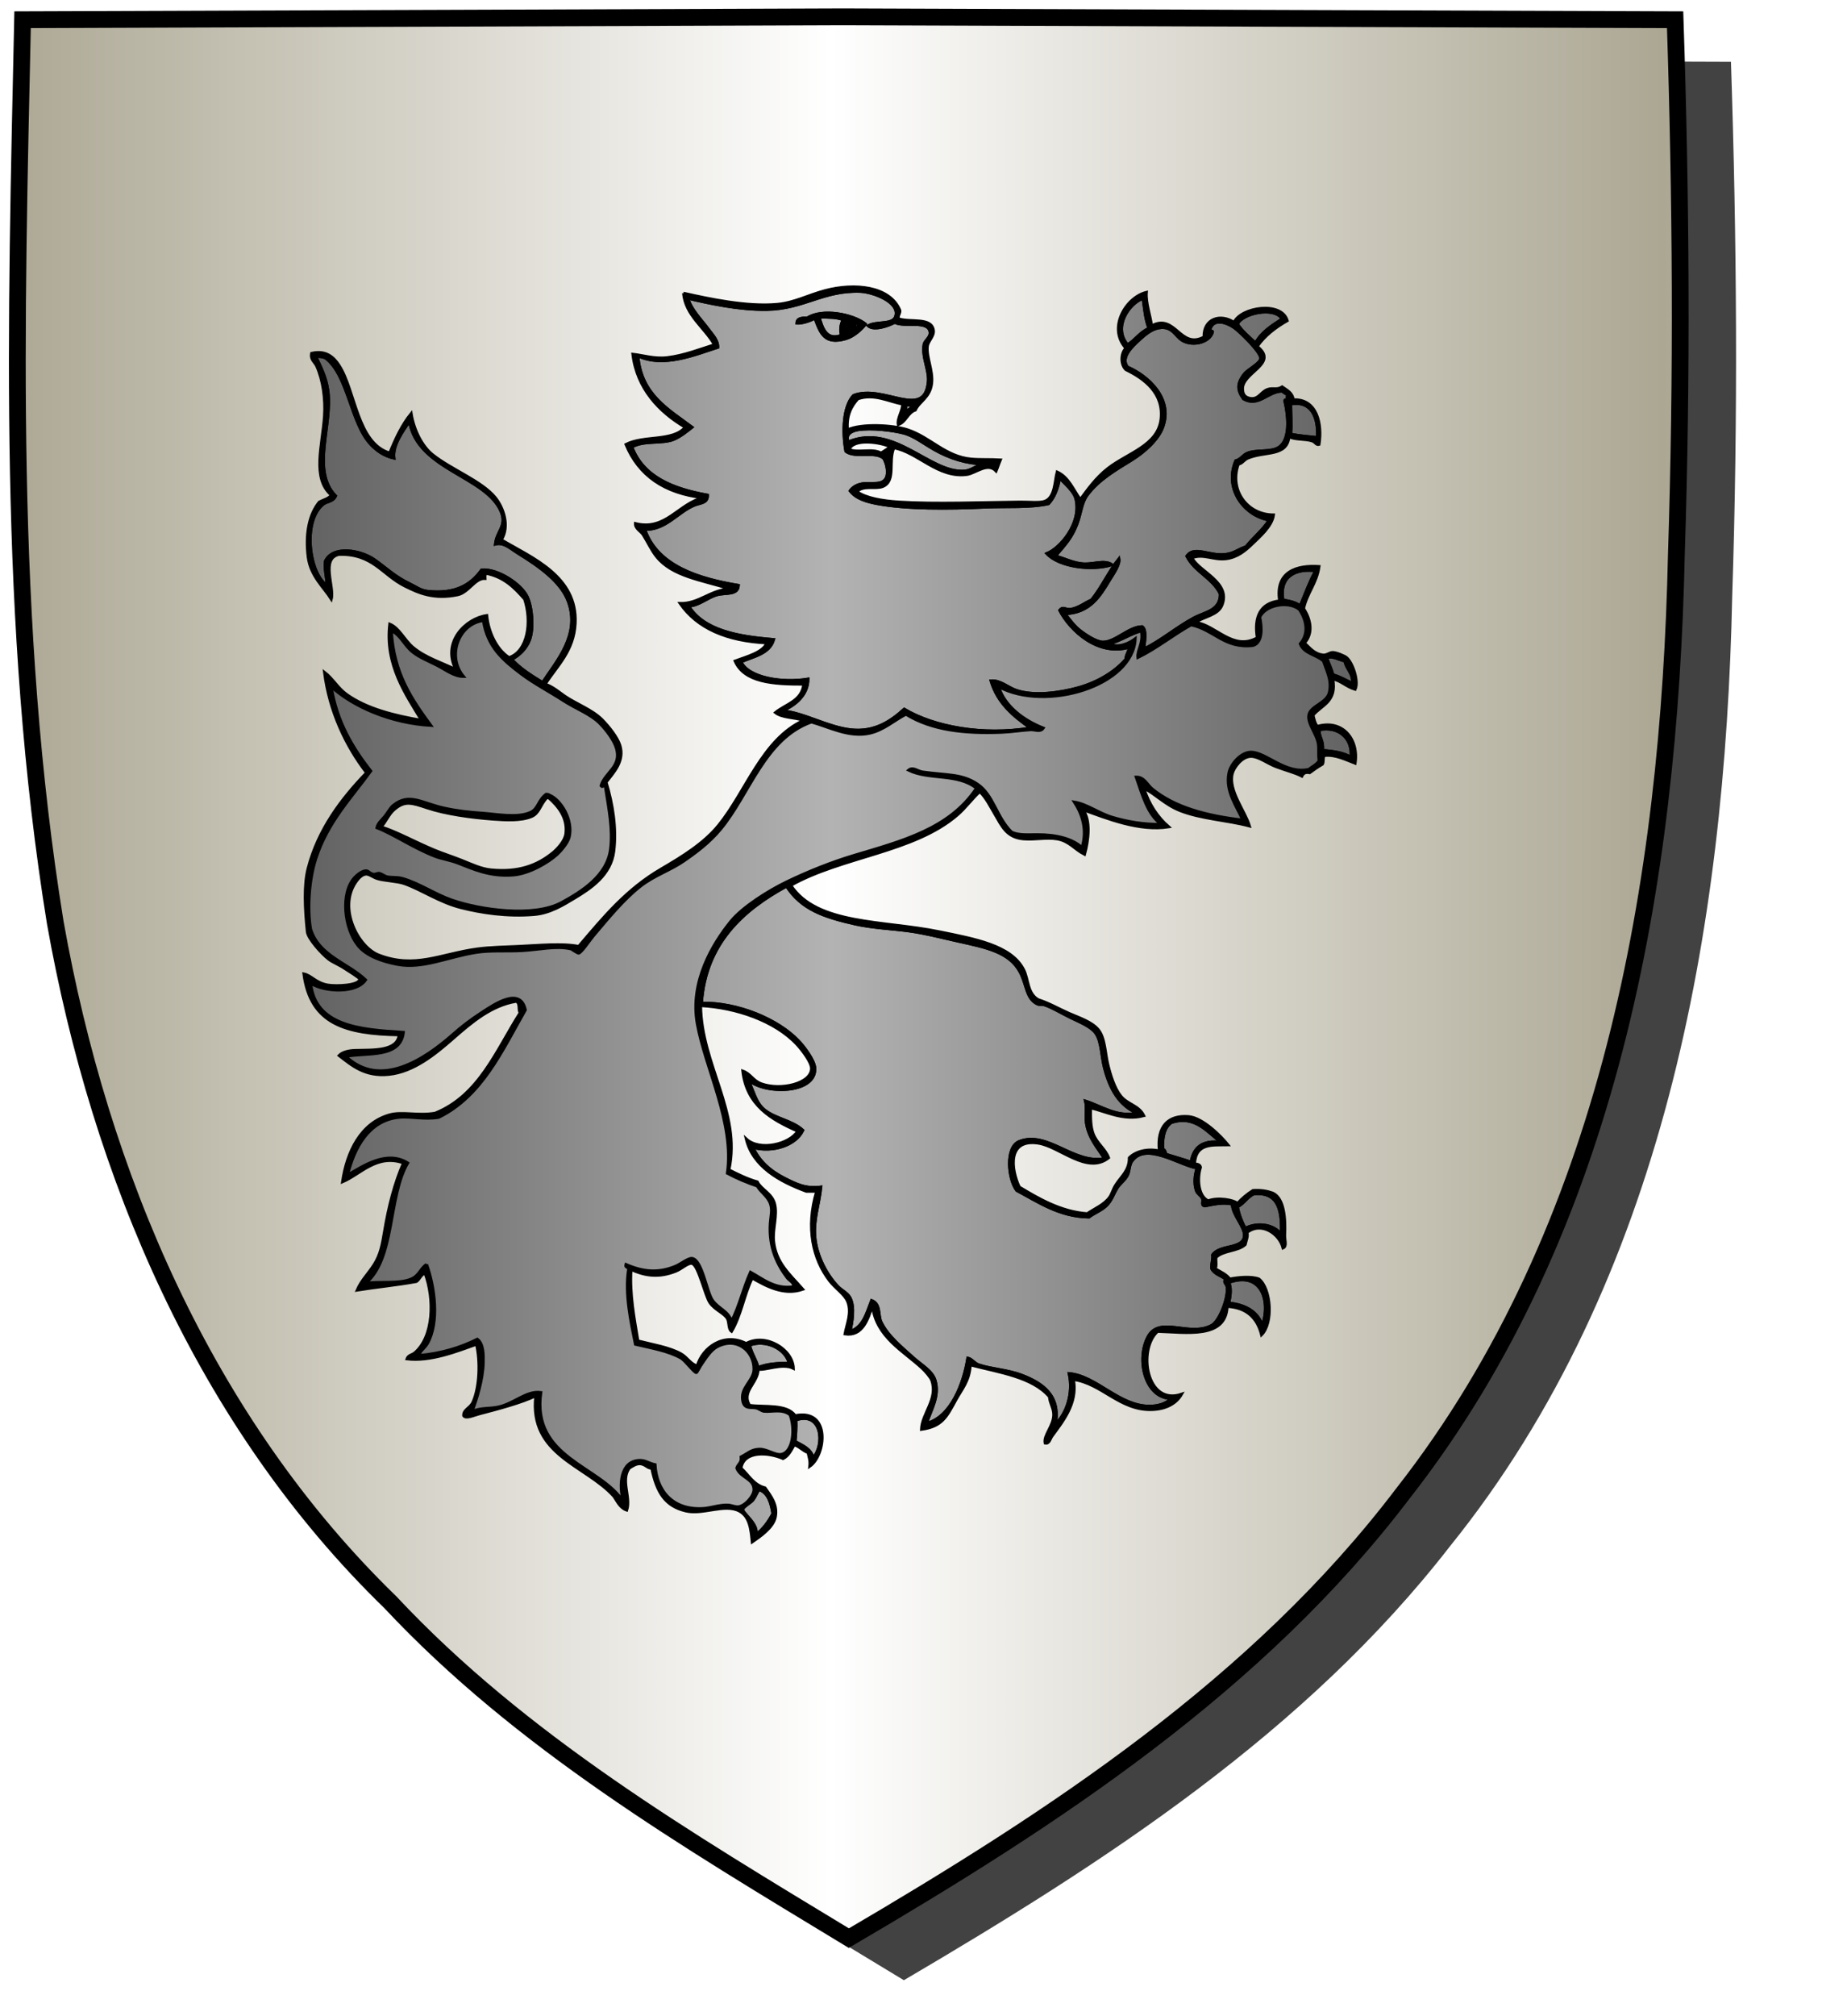
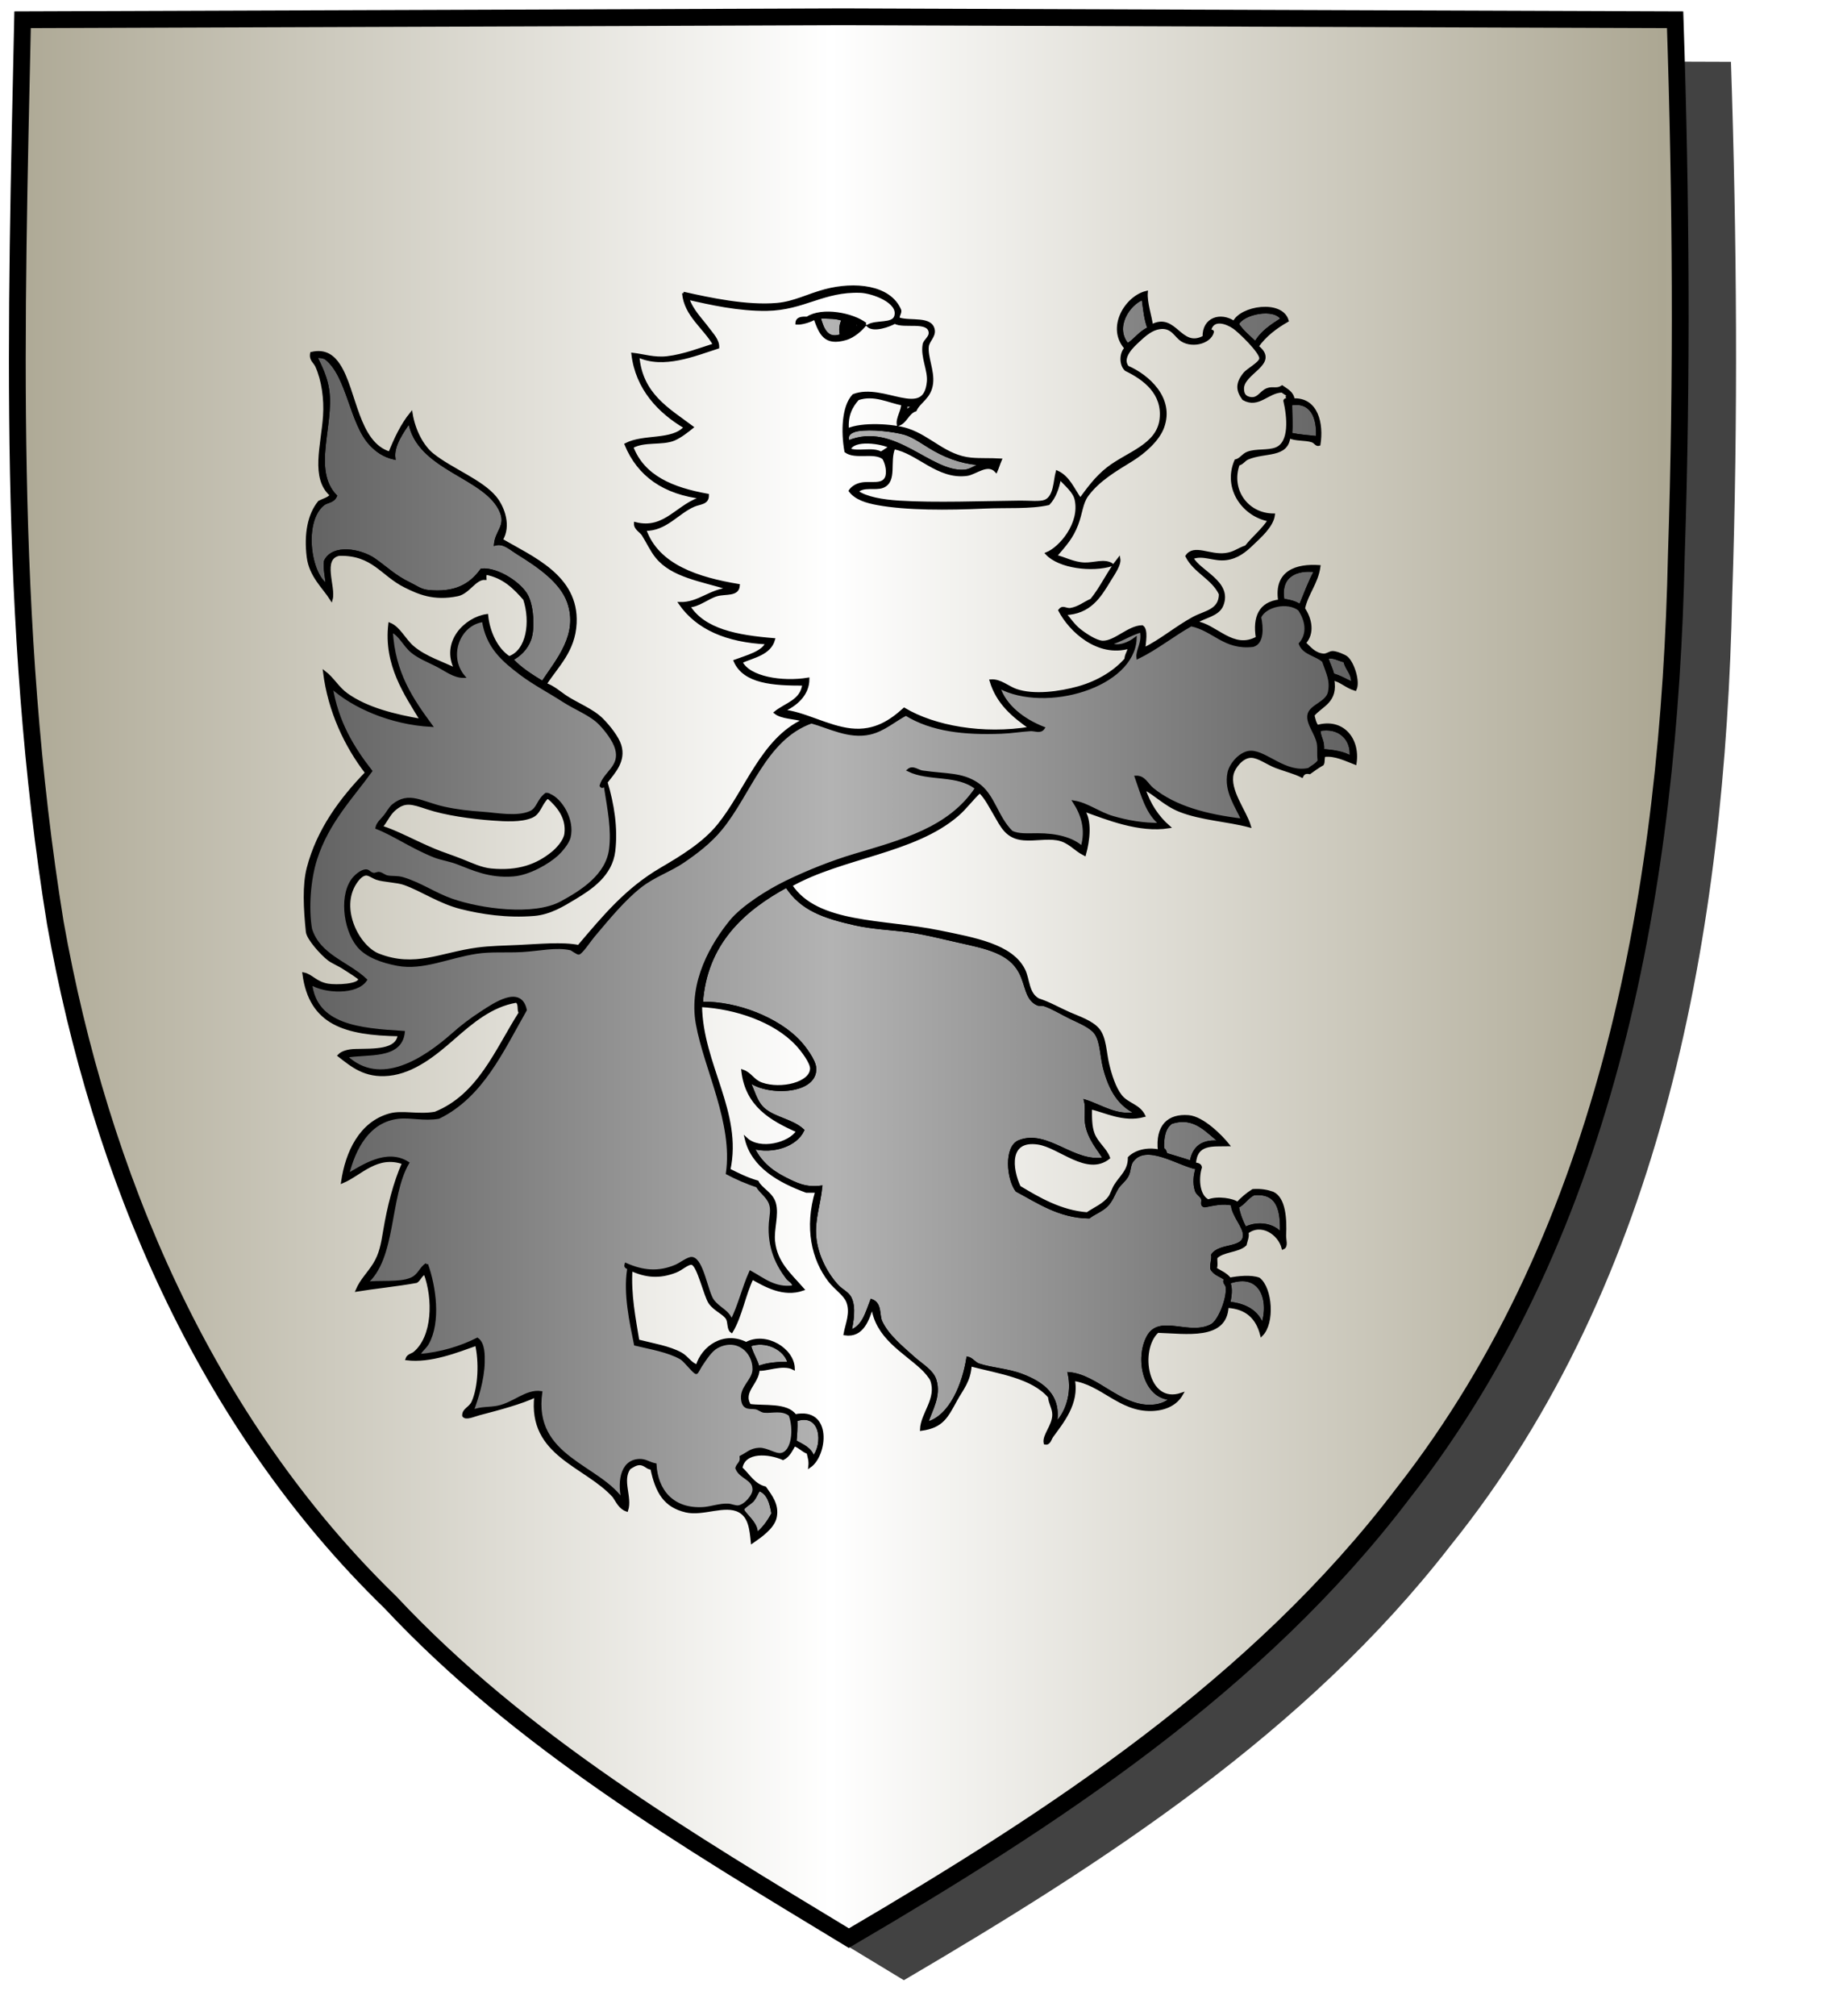
<svg xmlns="http://www.w3.org/2000/svg" xmlns:ns1="http://www.inkscape.org/namespaces/inkscape" xmlns:ns2="http://sodipodi.sourceforge.net/DTD/sodipodi-0.dtd" height="720" id="svg2" ns1:export-filename="ecu_francais_ancien.svg" ns1:export-xdpi="144" ns1:export-ydpi="144" ns1:output_extension="org.inkscape.output.svg.inkscape" ns1:version="1.0.2-2 (e86c870879, 2021-01-15)" ns2:docname="ecu_francais_ancien.svg" ns2:version="0.32" version="1.0" width="660">
  <ns2:namedview bordercolor="#666666" borderopacity="1.0" gridtolerance="10.0" guidetolerance="10.0" height="680px" id="base" ns1:current-layer="layer1" ns1:cx="396.46229" ns1:cy="478.04383" ns1:document-rotation="0" ns1:pageopacity="0.0" ns1:pageshadow="2" ns1:window-height="1009" ns1:window-maximized="1" ns1:window-width="1920" ns1:window-x="-8" ns1:window-y="-8" ns1:zoom="0.44547727" objecttolerance="10.0" pagecolor="#ffffff" showgrid="false" />
  <g id="layer5" style="display:inline">
    <path d="M 301.239,6.004 C 203.544,6.380 105.788,6.695 8.069,7.048 C 5.761,114.502 2.462,222.997 19.746,329.451 C 35.733,419.429 73.064,507.742 139.474,572.164 C 186.117,622.007 245.447,657.038 303.324,692.122 C 375.128,649.934 446.745,603.655 498.391,537.006 C 574.740,442.231 596.523,316.491 599.027,197.913 C 601.125,134.313 600.692,70.642 598.580,7.048 C 499.470,6.700 400.325,6.351 301.239,6.004 z" id="path856" style="display:inline;overflow:visible;visibility:visible;opacity:1;fill:#424242;fill-opacity:1;fill-rule:evenodd;stroke:none;stroke-width:1.5;stroke-linecap:round;stroke-linejoin:round;stroke-miterlimit:4;stroke-dasharray:none;stroke-dashoffset:0;stroke-opacity:1;marker:none;marker-start:none;marker-mid:none;marker-end:none;filter:url(#filter3467)" transform="matrix(1.001,0,0,1,19.356,15.028)" />
  </g>
  <g id="layer3" ns1:groupmode="layer" ns1:label="Fond écu" style="display:inline">
    <path d="M 301.239,6.004 C 203.544,6.380 105.788,6.695 8.069,7.048 C 5.761,114.502 2.462,222.997 19.746,329.451 C 35.733,419.429 73.064,507.742 139.474,572.164 C 186.117,622.007 245.447,657.038 303.324,692.122 C 375.128,649.934 446.745,603.655 498.391,537.006 C 574.740,442.231 596.523,316.491 599.027,197.913 C 601.125,134.313 600.692,70.642 598.580,7.048 C 499.470,6.700 400.325,6.351 301.239,6.004 z" id="path856" style="fill:url(#linearGradientargent);stroke:black;stroke-width:3.000" />
  </g>
  <g clip-path="url(#clip1)" id="layer4" ns1:groupmode="layer" ns1:label="Meubles" ns2:insensitive="true" style="fill:#ffffff">
    <g desc="lion" id="lion 0001" label="_lions">
      <g id="">
-         <path d="M 432.375,117.580 C 431.380,118.546 433.174,117.810 433.295,118.500 C 432.309,122.550 425.215,124.060 421.632,120.956 C 419.660,119.247 418.182,115.982 413.345,117.272 C 410.712,117.975 408.252,120.328 406.592,121.876 C 404.953,123.406 400.167,127.672 402.909,131.084 C 410.128,134.187 419.288,142.252 415.494,152.569 C 413.843,157.058 408.961,161.433 404.444,164.232 C 398.675,167.809 392.635,171.233 388.484,176.816 C 386.419,179.593 386.330,183.267 384.800,187.252 C 382.981,191.993 380.772,194.353 377.127,198.608 C 380.256,199.292 383.564,201.253 387.563,201.371 C 390.941,201.471 394.755,199.855 397.385,201.678 C 390.157,203.932 378.580,202.503 374.058,197.687 C 378.872,195.756 386.437,186.980 384.493,178.351 C 383.820,175.359 380.683,173.011 378.662,170.678 C 377.992,174.407 376.799,177.613 374.671,179.885 C 368.006,181.378 359.918,180.751 351.959,181.113 C 338.511,181.724 323.949,181.791 313.593,179.885 C 309.663,179.162 305.906,178.066 303.771,175.281 C 304.367,174.351 305.764,173.225 307.762,172.826 C 311.077,172.163 315.241,173.625 316.662,170.678 C 317.535,168.867 316.907,165.543 315.742,163.618 C 312.438,160.940 305.577,163.719 302.237,161.163 C 300.966,154.082 301.284,145.132 304.999,141.212 C 315.728,137.069 330.421,150.302 331.702,136.301 C 332.079,132.177 329.421,127.619 330.167,123.103 C 330.437,121.470 332.634,120.536 332.316,118.499 C 331.635,114.144 322.949,116.984 319.731,115.123 C 317.685,116.274 312.319,118.233 310.217,116.350 C 313.206,114.599 319.074,116.153 320.038,112.974 C 321.634,107.713 311.694,104.233 307.454,104.073 C 294.198,103.573 287.228,110.323 273.999,110.518 C 264.013,110.665 253.783,108.377 245.761,106.528 C 247.241,110.960 250.453,113.951 253.127,117.577 C 254.515,119.458 256.585,121.505 256.503,124.023 C 248.308,126.651 236.998,131.404 227.959,127.092 C 229.066,140.921 238.756,146.169 247.295,152.567 C 245.579,153.948 243.169,155.872 240.849,156.864 C 236.677,158.649 230.062,157.098 225.810,159.627 C 229.862,170.307 240.324,174.577 252.820,176.814 C 252.912,179.792 250.156,179.521 247.909,180.498 C 241.976,183.074 237.891,189.213 230.414,189.092 C 234.937,202.170 249.656,206.677 263.870,209.042 C 263.653,212.650 259.392,211.545 256.196,212.418 C 252.918,213.314 249.521,216.414 246.067,216.408 C 251.483,225.110 263.399,227.314 276.453,228.379 C 274.999,233.473 269.345,234.367 264.790,236.359 C 267.534,242.160 279.629,244.018 288.730,242.498 C 288.716,248.141 284.216,251.875 279.522,253.854 C 287.184,254.491 295.725,259.700 304.076,260.607 C 312.730,261.546 318.486,257.393 323.106,253.241 C 333.818,259.629 351.200,262.808 368.224,259.993 C 362.154,255.730 356.464,251.086 354.106,243.112 C 357.443,242.887 360.092,245.460 363.006,246.488 C 369.370,248.732 378.731,247.443 385.412,245.567 C 392.748,243.507 398.667,239.625 402.293,235.439 C 402.358,233.663 403.374,232.837 403.521,231.142 C 392.324,234.403 382.412,225.169 378.660,217.944 C 379.792,216.488 380.473,217.655 382.343,217.637 C 385.539,217.150 387.429,215.357 390.016,214.261 C 393.703,209.763 396.188,204.063 399.837,199.528 C 400.202,201.646 397.983,204.690 396.461,207.201 C 392.945,213.003 389.454,218.854 380.500,219.172 C 382.026,220.944 383.596,223.312 385.718,225.004 C 387.742,226.616 391.672,229.230 394.005,229.301 C 398.448,229.435 403.254,223.878 408.124,223.776 C 409.883,224.867 408.905,229.686 408.738,231.756 C 414.776,228.859 420.350,224.048 426.540,220.707 C 430.568,218.532 436.034,218.160 436.054,212.113 C 433.316,206.359 426.937,204.247 424.084,198.608 C 426.696,194.728 432.192,198.711 437.896,197.994 C 441.146,197.586 442.401,196.165 445.262,195.232 C 447.877,191.914 451.229,189.331 453.549,185.718 C 444.524,184.145 437.320,174.516 441.579,164.540 C 443.395,164.100 444.136,162.439 445.876,161.777 C 448.865,160.639 453.049,161.401 456.004,160.242 C 461.333,158.152 460.432,148.842 459.074,143.054 C 459.198,142.462 460.479,143.028 459.994,141.827 C 461.367,141.408 458.657,140.219 458.153,139.679 C 452.992,139.755 449.706,145.502 444.341,142.441 C 442.156,139.442 441.889,137.007 444.648,133.540 C 445.983,131.862 450.359,129.773 450.480,128.015 C 450.638,125.711 442.811,118.237 440.965,116.965 C 438.237,115.086 433.625,113.531 432.375,117.580 M 302.237,120.956 C 294.812,123.111 293.207,119.237 291.188,113.590 C 289.606,114.609 286.452,115.549 284.742,115.431 C 284.775,113.623 286.495,113.502 288.425,113.590 C 293.790,110.030 304.817,112.219 309.297,115.738 C 307.829,117.582 305.170,120.105 302.237,120.956 z" id="" style="fill:url(#linearGradientsable);stroke:black;stroke-width:1.000" />
        <path d="M 408.434,106.531 C 403.122,108.574 397.695,117.037 402.909,123.105 C 405.728,121.422 407.382,118.574 410.582,117.273 C 409.277,114.281 408.996,110.266 408.434,106.531 z" id="" style="fill:url(#linearGradientsable);stroke:black;stroke-width:1.000" />
        <path d="M 442.196,115.738 C 443.929,118.405 446.392,120.342 448.642,122.491 C 450.777,118.589 454.490,116.267 458.156,113.897 C 455.434,109.332 443.959,111.802 442.196,115.738 z" id="" style="fill:url(#linearGradientsable);stroke:black;stroke-width:1.000" />
        <path d="M 292.721,113.283 C 293.828,117.204 295.347,121.811 300.702,119.729 C 300.049,118.006 300.477,115.387 301.315,114.204 C 299.122,113.226 295.903,113.274 292.721,113.283 z" id="" style="fill:url(#linearGradientsable);stroke:black;stroke-width:1.000" />
        <path d="M 305.306,115.431 C 305.299,116.155 305.834,116.335 305.613,117.273 C 306.155,116.997 306.508,116.532 307.147,116.352 C 306.869,115.710 306.242,115.417 305.306,115.431 z" id="" style="fill:url(#linearGradientsable);stroke:black;stroke-width:1.000" />
        <path d="M 112.862,127.401 C 114.711,131.192 116.509,134.800 117.160,139.372 C 118.931,151.839 111.009,167.890 119.922,177.124 C 118.884,179.333 116.926,178.839 115.318,180.193 C 108.000,186.348 110.534,205.013 116.852,209.044 C 116.791,206.036 115.922,203.836 116.238,200.450 C 118.964,194.626 128.910,196.484 133.733,199.836 C 137.738,202.620 141.145,205.990 146.317,208.430 C 148.590,209.503 150.216,210.918 153.070,211.193 C 162.436,212.096 167.977,209.212 172.099,203.520 C 177.936,203.011 186.295,208.683 188.367,213.035 C 190.215,216.916 190.723,224.375 189.287,228.381 C 188.108,231.674 185.430,234.160 182.842,235.440 C 185.909,238.818 189.890,241.282 193.891,243.727 C 199.178,235.711 207.329,226.626 203.098,214.876 C 200.513,207.692 192.546,202.169 185.297,197.688 C 182.254,195.807 180.079,193.538 177.009,194.312 C 177.475,189.768 181.092,187.867 179.158,182.956 C 174.041,169.958 149.164,167.896 146.317,150.421 C 143.913,154.070 140.214,158.950 140.792,163.619 C 137.260,162.796 134.693,161.023 132.505,158.708 C 125.333,151.123 124.467,134.292 116.545,128.016 C 116.008,127.590 114.376,127.128 112.862,127.401 z" id="" style="fill:url(#linearGradientsable);stroke:black;stroke-width:1.000" />
        <path d="M 461.226,144.283 C 461.228,146.759 461.537,152.256 461.226,155.026 C 464.175,155.657 467.513,155.900 470.740,156.253 C 471.179,148.818 468.519,142.975 461.226,144.283 z" id="" style="fill:url(#linearGradientsable);stroke:black;stroke-width:1.000" />
        <path d="M 323.722,144.590 C 323.722,145.408 323.722,146.227 323.722,147.045 C 324.567,146.458 325.332,145.790 326.178,145.203 C 325.610,144.748 324.719,144.615 323.722,144.590 z" id="" style="fill:url(#linearGradientsable);stroke:black;stroke-width:1.000" />
        <path d="M 303.157,157.788 C 319.491,150.979 332.268,169.126 344.593,168.223 C 347.373,168.020 348.806,166.079 351.959,165.768 C 345.167,165.512 339.392,163.685 333.851,160.550 C 330.208,158.489 326.550,155.644 323.108,154.718 C 319.155,153.655 311.363,152.697 306.534,153.490 C 304.462,153.831 301.856,155.034 303.157,157.788 z" id="" style="fill:url(#linearGradientsable);stroke:black;stroke-width:1.000" />
        <path d="M 458.463,214.262 C 460.812,214.676 463.141,215.109 464.602,216.410 C 466.387,212.159 467.960,207.696 470.127,203.826 C 463.108,202.955 457.019,205.650 458.463,214.262 z" id="" style="fill:url(#linearGradientsable);stroke:black;stroke-width:1.000" />
        <path d="M 474.116,234.826 C 474.718,236.987 475.790,238.678 476.265,240.965 C 478.939,241.667 480.964,243.018 483.324,244.034 C 483.535,240.242 481.110,239.087 480.561,236.054 C 478.319,235.605 476.565,234.197 474.116,234.826 z" id="" style="fill:url(#linearGradientsable);stroke:black;stroke-width:1.000" />
        <path d="M 471.354,260.609 C 471.370,263.457 473.052,264.640 472.582,267.975 C 476.489,268.263 480.155,268.792 482.710,270.430 C 483.511,263.941 478.544,259.129 471.354,260.609 z" id="" style="fill:url(#linearGradientsable);stroke:black;stroke-width:1.000" />
        <path d="M 196.347,283.935 C 196.299,284.296 196.399,284.807 196.040,284.856 C 199.216,287.677 202.928,291.831 202.178,297.747 C 201.848,300.350 199.123,303.230 197.575,304.500 C 192.060,309.021 185.354,311.594 175.476,310.638 C 171.943,310.296 168.562,308.673 165.040,307.262 C 161.731,305.936 158.245,304.840 155.219,303.579 C 148.225,300.665 141.934,297.113 136.189,295.292 C 137.808,293.636 138.845,290.852 140.793,289.153 C 144.641,285.796 147.000,286.625 152.763,288.539 C 159.271,290.700 168.422,291.972 176.090,292.530 C 180.531,292.853 186.099,293.198 189.902,291.609 C 192.785,290.404 192.888,287.502 195.427,284.857 C 195.330,284.442 194.989,284.270 195.120,283.629 C 192.226,285.821 192.340,288.821 189.595,290.075 C 184.861,292.236 177.448,290.725 172.407,290.381 C 167.800,290.067 163.251,289.586 158.595,288.540 C 150.525,286.727 146.194,282.995 140.486,287.619 C 139.394,288.504 138.461,290.363 137.417,291.609 C 136.283,292.963 134.968,294.011 134.655,295.599 C 140.461,297.811 147.348,302.605 155.219,305.728 C 157.621,306.681 160.619,307.090 163.506,308.183 C 168.850,310.208 174.831,313.184 183.456,312.480 C 189.097,312.020 195.888,308.067 199.109,305.114 C 200.418,303.914 202.907,301.032 203.407,298.975 C 204.924,292.723 200.333,285.513 196.347,283.935 z" id="" style="fill:#000000;stroke:black;stroke-width:1.000" />
        <path d="M 195.119,283.628 C 194.989,284.270 195.329,284.441 195.425,284.856 C 195.630,284.856 195.835,284.856 196.039,284.856 C 196.399,284.806 196.298,284.296 196.346,283.935 C 196.073,283.697 195.654,283.605 195.119,283.628 z" id="" style="fill:url(#linearGradientsable);stroke:black;stroke-width:1.000" />
        <path d="M 250.673,358.212 C 263.726,357.989 278.005,364.024 285.356,371.717 C 287.280,373.729 291.073,378.663 291.188,381.538 C 291.551,390.724 273.012,390.927 267.247,385.528 C 269.263,389.453 269.954,393.685 273.079,396.271 C 277.021,399.534 283.024,400.075 286.891,403.637 C 284.376,409.032 276.072,411.680 269.089,409.776 C 271.249,414.594 275.088,418.132 280.445,420.826 C 284.583,422.905 287.860,424.594 293.337,423.895 C 292.661,430.304 290.649,435.433 291.188,441.697 C 291.790,448.700 295.585,455.456 299.475,459.498 C 300.718,460.791 302.889,461.771 303.772,463.489 C 305.492,466.834 304.489,472.210 303.772,475.459 C 308.501,473.948 309.694,468.899 311.445,464.409 C 314.786,465.666 313.682,469.652 314.821,472.083 C 317.119,476.984 322.232,481.158 326.485,484.974 C 329.243,487.449 333.163,489.588 334.158,492.954 C 335.841,498.654 332.664,503.387 331.089,508.300 C 339.901,506.023 344.417,493.896 345.821,484.974 C 347.298,485.284 348.126,486.869 349.811,487.430 C 354.379,488.949 360.093,489.172 365.157,491.112 C 372.527,493.937 379.061,498.369 377.128,508.607 C 381.036,504.963 383.643,497.726 382.039,490.499 C 391.862,491.362 399.902,502.223 410.890,502.162 C 413.422,502.148 416.955,501.390 418.256,499.400 C 408.973,499.011 405.938,485.162 410.276,477.301 C 414.451,469.737 425.026,477.616 432.989,473.311 C 435.737,471.826 438.860,463.817 438.514,459.807 C 438.377,458.221 437.029,458.229 437.900,456.737 C 436.298,455.474 433.931,454.977 432.989,453.054 C 432.776,451.102 433.509,450.095 433.296,448.143 C 435.906,444.312 444.247,446.247 444.653,441.390 C 444.927,438.093 440.410,433.973 440.355,430.033 C 437.038,429.159 433.415,430.117 430.534,430.648 C 429.014,430.420 430.154,429.001 429.613,427.885 C 429.120,426.867 427.849,426.328 427.465,425.123 C 426.661,422.606 426.895,419.597 427.772,417.143 C 421.048,415.898 409.409,407.626 404.445,414.688 C 403.499,416.034 403.641,418.074 402.911,419.599 C 402.028,421.443 400.206,422.615 399.227,424.203 C 397.768,426.571 397.200,428.839 395.238,430.648 C 393.358,432.380 391.271,433.044 389.099,434.638 C 378.527,434.476 370.962,429.180 363.317,425.123 C 360.210,421.083 359.146,409.643 364.238,407.628 C 374.263,403.661 383.737,415.853 394.624,413.767 C 392.821,410.553 388.931,406.613 388.178,400.876 C 387.888,398.665 388.412,395.199 387.871,393.203 C 393.522,394.968 399.200,399.146 406.287,397.500 C 399.943,394.741 396.589,388.941 394.623,381.233 C 393.550,377.027 393.628,371.911 391.554,368.956 C 389.912,366.616 385.950,365.028 382.653,363.431 C 379.381,361.847 375.797,359.641 373.139,358.828 C 372.139,358.521 371.446,358.889 370.683,358.521 C 366.657,356.578 366.996,351.807 364.545,347.165 C 360.730,339.941 352.440,338.341 342.446,336.115 C 336.521,334.796 330.369,333.193 324.644,332.431 C 318.503,331.616 311.655,331.337 305.615,329.976 C 294.424,327.456 286.385,324.724 281.060,316.471 C 265.617,324.866 252.132,336.855 250.673,358.212 z" id="" style="fill:url(#linearGradientsable);stroke:black;stroke-width:1.000" />
        <path d="M 425.622,414.994 C 426.460,409.898 429.515,407.018 436.364,407.934 C 431.492,404.368 427.088,398.059 418.563,400.875 C 416.060,402.567 415.308,406.010 415.494,410.390 C 416.347,410.560 416.353,411.576 416.721,412.232 C 419.682,413.158 422.727,414.001 425.622,414.994 z" id="" style="fill:url(#linearGradientsable);stroke:black;stroke-width:1.000" />
        <path d="M 442.196,430.953 C 442.745,433.883 443.757,436.349 444.958,438.626 C 449.477,436.340 455.185,437.291 457.849,440.775 C 458.157,432.385 456.952,425.508 448.028,426.349 C 445.663,427.464 444.522,429.802 442.196,430.953 z" id="" style="fill:url(#linearGradientsable);stroke:black;stroke-width:1.000" />
        <path d="M 439.127,457.964 C 440.095,460.282 439.581,462.884 439.127,465.330 C 445.151,465.957 449.361,468.397 451.097,473.310 C 454.123,464.651 450.837,453.775 439.127,457.964 z" id="" style="fill:url(#linearGradientsable);stroke:black;stroke-width:1.000" />
        <path d="M 267.861,480.370 C 268.536,483.377 270.154,485.442 270.930,488.349 C 274.025,487.018 278.311,486.758 281.979,486.815 C 280.695,481.551 273.617,478.216 267.861,480.370 z" id="" style="fill:url(#linearGradientsable);stroke:black;stroke-width:1.000" />
        <path d="M 284.434,507.072 C 284.528,509.825 284.387,512.343 284.128,514.745 C 286.736,516.229 289.743,517.315 290.574,520.576 C 294.753,515.976 293.824,503.896 284.434,507.072 z" id="" style="fill:url(#linearGradientsable);stroke:black;stroke-width:1.000" />
        <path d="M 271.237,531.933 C 270.198,533.428 270.166,534.164 269.089,535.616 C 268.364,536.591 265.488,538.157 265.405,538.992 C 265.270,540.366 271.490,544.588 270.009,548.200 C 272.582,546.168 274.583,543.566 276.148,540.527 C 275.532,536.641 274.534,533.138 271.237,531.933 z" id="" style="fill:url(#linearGradientsable);stroke:black;stroke-width:1.000" />
        <path d="M 244.228,104.689 C 244.911,112.614 251.807,116.947 255.277,123.105 C 250.654,124.555 244.305,127.030 238.396,127.708 C 233.776,128.239 229.905,126.904 226.119,126.481 C 227.566,138.746 235.555,147.122 244.842,152.570 C 240.356,157.799 230.071,155.368 223.663,158.708 C 228.212,169.711 237.317,176.156 251.287,177.738 C 242.395,179.822 237.906,189.725 227.039,186.946 C 226.958,188.808 229.023,189.706 229.801,190.936 C 231.422,193.494 232.808,196.593 234.713,198.916 C 240.327,205.763 250.440,207.070 260.802,210.272 C 253.700,210.747 249.757,215.652 243.000,215.490 C 249.167,224.362 259.659,228.910 273.999,229.608 C 272.680,233.010 266.823,234.495 262.643,236.054 C 265.963,243.680 276.222,244.369 287.197,244.341 C 286.495,250.392 280.775,251.424 277.068,254.469 C 279.465,256.370 283.974,256.157 287.197,257.232 C 272.341,264.026 266.727,282.435 256.811,294.677 C 251.538,301.186 243.784,305.923 236.247,310.330 C 223.913,317.542 215.869,327.249 206.782,337.954 C 200.905,336.789 192.737,337.611 185.297,337.954 C 180.392,338.179 175.110,338.259 170.564,338.874 C 157.355,340.663 148.295,346.082 135.267,341.022 C 128.037,338.214 120.840,324.552 126.980,315.240 C 127.678,314.183 129.040,312.355 130.663,312.171 C 131.837,312.038 133.247,313.230 134.654,313.706 C 137.140,314.548 141.909,314.630 144.475,315.547 C 150.943,317.860 156.992,322.180 164.733,324.141 C 171.980,325.978 181.194,327.387 190.822,326.596 C 196.524,326.128 201.188,323.200 205.247,320.765 C 211.086,317.262 218.359,312.507 219.366,303.884 C 220.323,295.694 218.988,287.271 216.604,279.330 C 219.235,275.887 223.296,271.788 221.515,266.132 C 220.628,263.318 217.566,259.420 215.070,256.924 C 211.637,253.492 205.859,251.343 201.872,248.637 C 199.971,247.347 197.421,245.103 194.812,244.340 C 199.141,237.658 205.082,232.427 205.555,222.548 C 206.357,205.757 190.074,199.230 179.159,192.776 C 182.195,187.933 179.918,181.317 177.011,177.736 C 172.154,171.757 161.373,167.785 154.605,162.390 C 150.896,159.433 147.925,153.757 146.932,147.657 C 143.669,151.659 141.348,156.601 139.258,161.776 C 127.566,158.236 127.039,139.577 121.150,130.470 C 119.209,127.469 116.348,124.963 111.328,126.172 C 110.875,128.558 112.465,129.192 113.170,130.777 C 115.415,135.819 116.342,142.460 115.932,148.578 C 115.224,159.148 111.379,170.743 118.388,176.816 C 117.444,178.123 115.559,178.488 114.091,179.271 C 110.424,183.732 109.073,190.739 110.101,198.915 C 110.953,205.696 115.745,209.754 118.388,213.955 C 119.580,209.615 114.494,199.415 121.150,197.994 C 133.339,197.696 136.384,205.185 144.783,209.351 C 149.489,211.685 154.929,214.191 163.506,212.420 C 167.473,211.601 169.744,206.377 173.328,206.588 C 173.287,205.831 173.281,205.109 173.634,204.747 C 180.068,205.986 183.870,209.857 187.446,213.955 C 190.108,222.032 188.641,232.519 181.921,234.826 C 177.349,231.875 174.543,225.705 173.942,219.786 C 166.428,220.853 157.827,229.287 162.892,239.123 C 158.101,236.717 151.977,234.916 147.545,231.143 C 144.395,228.460 142.679,224.252 139.258,222.856 C 137.529,237.389 145.013,247.989 150.615,257.232 C 141.044,255.567 131.097,253.152 123.912,248.024 C 120.695,245.728 118.954,242.356 115.932,240.044 C 117.689,254.048 123.653,266.491 130.971,275.955 C 122.038,285.161 113.681,296.213 110.100,310.024 C 108.537,316.054 108.925,324.338 109.793,332.737 C 110.041,335.132 114.823,340.525 117.467,342.559 C 118.908,343.667 121.002,344.408 123.298,345.934 C 124.600,346.800 128.514,349.178 128.516,349.618 C 128.527,351.964 120.149,352.269 117.160,351.766 C 112.856,351.042 111.297,348.337 108.566,347.777 C 110.936,365.759 123.519,369.218 142.634,369.568 C 141.904,375.449 133.579,374.930 126.982,375.093 C 124.570,375.153 122.316,375.724 121.150,376.935 C 125.756,380.496 130.416,384.568 138.952,383.687 C 147.801,382.775 155.507,376.467 161.972,370.797 C 168.661,364.930 175.555,359.108 184.377,357.599 C 186.080,358.055 185.026,361.076 185.912,361.588 C 177.305,375.081 171.267,391.142 155.526,397.499 C 149.488,398.598 143.805,396.846 139.259,398.113 C 128.858,401.011 123.929,411.413 122.378,422.053 C 128.825,419.349 134.638,411.946 144.170,415.300 C 141.040,422.317 138.825,431.049 137.418,439.548 C 136.593,444.527 135.978,447.924 133.734,451.518 C 131.711,454.759 129.119,457.158 127.596,460.726 C 133.498,459.752 142.111,458.888 148.774,457.656 C 149.872,457.021 150.230,455.412 151.843,454.587 C 155.352,463.978 154.964,477.400 148.159,483.132 C 147.281,483.871 145.832,483.930 145.397,485.280 C 153.809,486.322 163.314,482.530 170.259,480.062 C 171.693,486.212 171.406,495.208 169.031,500.626 C 168.002,502.974 165.573,503.278 165.655,505.537 C 166.414,506.800 169.312,505.410 171.180,504.924 C 178.295,503.071 186.247,500.949 191.438,498.478 C 188.960,519.719 209.413,523.227 219.368,534.389 C 220.655,536.274 221.584,538.517 223.972,539.300 C 225.530,534.597 221.660,528.582 224.892,524.260 C 226.006,523.596 227.213,522.708 228.576,522.726 C 230.612,522.753 231.483,524.551 232.873,524.260 C 234.681,533.008 237.677,537.867 245.150,539.607 C 251.230,541.022 259.013,536.854 264.180,539.607 C 267.950,541.616 268.338,546.254 268.784,550.656 C 271.362,548.865 276.311,545.589 277.071,541.755 C 277.949,537.319 275.433,534.289 273.387,531.320 C 269.233,530.256 267.527,526.744 264.793,524.260 C 265.903,517.878 274.737,518.650 279.833,520.884 C 281.816,519.900 282.720,517.837 283.823,515.973 C 285.770,516.584 286.826,518.086 288.734,518.736 C 289.024,520.287 289.596,521.557 289.347,523.647 C 295.170,519.619 296.968,502.896 284.130,505.538 C 281.199,501.295 272.963,502.580 267.863,501.855 C 264.792,496.868 270.915,493.853 270.933,488.963 C 273.347,489.512 279.620,486.649 283.517,488.657 C 283.323,481.855 273.627,475.934 266.636,479.756 C 258.629,475.711 251.111,481.138 249.141,487.736 C 246.859,487.258 245.627,484.720 243.310,483.439 C 239.049,481.084 233.279,480.212 227.963,478.835 C 226.665,470.972 224.927,462.099 225.507,453.360 C 230.762,455.761 235.581,456.279 241.468,453.973 C 243.579,453.147 245.875,450.856 247.299,451.211 C 249.620,451.790 251.966,462.938 253.745,465.330 C 255.670,467.919 258.815,468.966 259.884,470.855 C 260.643,472.196 260.207,474.689 261.418,475.459 C 264.720,469.962 265.903,462.346 268.784,456.429 C 273.468,459.057 279.943,462.850 286.893,460.419 C 282.149,454.998 277.256,450.968 276.458,443.231 C 276.009,438.885 277.927,433.851 276.764,429.726 C 275.749,426.127 271.947,424.739 270.625,422.053 C 266.895,420.974 263.685,419.375 260.496,417.756 C 264.916,397.225 250.634,380.179 250.368,359.133 C 262.967,359.799 276.882,364.517 284.744,372.945 C 286.900,375.256 289.968,379.459 289.961,381.539 C 289.947,386.942 279.099,389.515 272.160,387.064 C 268.995,385.945 268.258,383.432 265.407,382.460 C 266.816,394.759 275.546,399.738 285.050,403.945 C 282.165,408.584 271.502,411.246 266.635,406.707 C 268.981,416.538 278.467,421.882 288.120,425.430 C 289.347,425.430 290.576,425.430 291.803,425.430 C 287.897,438.446 290.487,449.646 296.407,457.350 C 298.519,460.100 301.807,462.187 302.852,464.716 C 304.530,468.774 302.503,473.010 301.932,476.379 C 308.299,477.292 310.125,471.092 311.753,466.251 C 313.070,477.513 322.875,482.409 329.555,488.657 C 330.665,489.695 332.535,491.824 332.931,492.954 C 335.253,499.574 329.452,504.780 329.248,510.449 C 336.654,509.427 338.259,505.987 341.525,500.013 C 343.774,495.899 346.369,493.265 346.743,487.429 C 357.218,490.151 368.877,491.690 374.981,498.785 C 375.177,501.233 376.536,502.864 376.515,505.231 C 376.480,509.254 372.833,512.544 373.446,515.360 C 374.914,515.729 375.256,513.799 375.901,512.904 C 379.426,508.015 385.280,501.178 383.575,492.646 C 393.693,494.014 400.159,503.695 411.505,503.389 C 416.272,503.261 420.195,501.461 422.248,497.864 C 409.629,502.184 406.485,481.932 413.654,475.459 C 423.880,475.758 438.060,478.232 438.515,466.557 C 445.605,466.936 449.277,470.733 450.793,476.686 C 455.076,472.403 454.173,460.160 449.872,456.736 C 447.030,455.653 442.434,456.161 439.437,456.736 C 438.190,455.016 436.066,454.172 434.219,453.053 C 434.823,452.224 434.401,450.371 434.525,449.062 C 436.972,446.495 442.383,446.894 444.961,444.459 C 445.242,443.205 446.099,441.238 445.575,440.162 C 450.671,436.116 457.182,440.526 458.466,445.686 C 459.949,445.082 458.997,442.728 459.080,441.083 C 459.361,435.476 458.989,427.974 454.782,426.044 C 452.813,425.352 450.587,424.918 447.723,425.123 C 445.642,426.418 443.825,427.978 442.198,429.727 C 440.701,428.439 435.141,427.476 431.763,428.806 C 428.323,427.362 427.617,421.215 429.000,416.836 C 428.836,415.875 427.855,415.730 426.852,415.608 C 427.314,408.037 433.243,408.967 438.821,408.856 C 436.503,405.950 429.857,399.141 424.703,398.727 C 417.597,398.156 413.290,402.051 414.267,411.004 C 409.831,410.030 405.712,411.248 403.525,413.459 C 403.564,418.095 400.572,420.122 398.613,423.281 C 397.678,424.790 397.278,426.478 396.465,427.578 C 394.458,430.292 391.312,431.491 388.485,433.410 C 379.051,432.695 371.190,428.081 364.238,423.895 C 361.244,417.516 359.886,406.577 370.990,408.241 C 378.666,409.392 388.447,419.590 396.158,413.459 C 395.060,410.370 391.893,408.257 390.633,404.865 C 389.646,402.205 389.683,398.952 389.713,395.658 C 394.794,396.710 401.390,400.413 408.743,398.420 C 406.870,394.638 402.980,394.523 400.456,391.361 C 398.219,388.559 396.761,383.835 395.851,380.004 C 394.875,375.892 394.851,370.629 392.475,367.727 C 390.131,364.865 385.449,363.402 382.039,361.896 C 378.297,360.241 374.895,358.238 370.990,356.985 C 367.047,354.760 367.563,349.723 365.772,346.242 C 361.313,337.569 348.337,335.335 335.693,332.737 C 315.627,328.614 291.947,330.388 282.595,316.163 C 300.923,305.857 326.672,304.361 342.139,290.995 C 345.024,288.502 347.207,285.392 350.119,282.708 C 352.413,284.964 353.878,288.010 355.644,290.995 C 357.996,294.972 359.695,299.104 365.772,299.589 C 369.882,299.918 373.963,298.955 377.743,299.589 C 382.114,300.322 383.964,303.322 387.564,305.114 C 388.956,300.124 389.843,292.875 386.951,289.154 C 395.670,292.298 407.102,296.959 417.643,295.292 C 413.606,291.759 410.570,287.224 408.743,281.481 C 412.782,283.458 416.251,287.325 421.634,289.461 C 429.176,292.454 438.727,292.901 446.495,294.986 C 444.938,289.664 438.820,282.218 440.357,276.263 C 440.938,274.011 443.809,270.086 447.109,270.124 C 449.779,270.154 452.902,272.634 456.010,273.807 C 459.509,275.128 462.597,275.846 465.218,277.183 C 465.652,276.287 466.310,275.616 467.980,275.955 C 469.467,274.884 470.953,273.813 472.584,272.886 C 473.051,272.125 472.660,270.506 473.198,269.817 C 477.097,269.318 481.039,271.371 484.247,272.579 C 485.587,263.881 479.682,256.808 470.742,259.381 C 469.863,258.419 469.577,256.863 469.208,255.391 C 472.219,251.753 477.768,250.651 476.267,242.500 C 479.290,243.117 480.943,245.174 484.247,246.184 C 485.615,243.402 483.394,236.666 481.178,234.827 C 480.394,234.177 477.566,233.027 476.267,232.986 C 475.175,232.951 474.146,234.015 472.891,233.906 C 469.613,233.623 467.934,231.247 466.138,229.609 C 469.370,226.093 468.326,221.100 465.831,217.332 C 467.056,211.701 470.518,208.308 471.356,202.292 C 463.604,201.771 455.597,203.939 457.237,214.570 C 450.319,215.368 448.066,220.318 449.257,227.768 C 440.493,232.591 434.511,223.210 427.159,222.243 C 430.342,220.139 435.243,219.691 436.673,216.104 C 439.934,207.927 428.568,204.258 425.930,199.223 C 429.928,197.585 433.721,200.144 438.208,199.530 C 442.167,198.989 444.903,196.733 447.415,194.312 C 450.042,191.782 454.574,187.914 455.088,183.876 C 445.435,183.823 439.230,174.773 442.504,165.768 C 443.954,165.529 444.492,164.203 445.880,163.619 C 452.067,161.017 459.899,163.172 460.613,155.946 C 462.748,157.121 466.514,156.653 468.900,157.481 C 470.077,157.890 470.345,159.038 471.355,158.708 C 472.517,151.407 470.639,142.384 462.147,142.748 C 461.819,140.212 459.830,139.336 458.157,138.144 C 456.224,139.395 454.876,138.367 452.939,139.065 C 450.353,139.998 449.640,143.115 446.186,142.134 C 444.274,141.591 444.105,140.027 444.038,139.065 C 443.615,132.973 457.193,129.961 449.256,123.718 C 451.989,119.802 455.768,116.931 459.998,114.511 C 457.973,107.439 443.440,109.670 440.968,115.125 C 436.215,111.898 430.017,113.737 430.226,120.342 C 421.664,124.947 420.058,111.738 411.503,116.352 C 411.202,113.195 409.346,108.196 409.661,104.382 C 402.345,106.142 395.740,117.077 402.295,124.332 C 400.450,126.254 400.376,130.126 402.295,132.005 C 408.971,135.223 415.802,140.394 414.879,149.500 C 413.906,159.104 402.939,161.751 395.849,167.302 C 391.546,170.672 388.740,174.712 386.028,178.351 C 383.490,174.853 381.892,170.415 377.741,168.530 C 376.882,171.639 377.057,177.522 373.444,178.965 C 371.604,179.700 367.783,179.238 364.543,179.272 C 350.959,179.414 334.409,180.089 321.266,179.272 C 315.383,178.906 309.442,177.893 306.226,175.589 C 308.399,173.162 312.900,174.789 315.434,173.747 C 320.268,171.759 317.281,164.824 319.424,159.935 C 327.990,161.472 335.190,170.857 345.513,169.450 C 348.646,169.023 352.884,164.947 355.949,168.222 C 356.455,167.070 356.797,165.849 357.483,164.232 C 353.646,164.008 350.317,164.225 347.048,163.925 C 337.802,163.078 332.486,156.177 324.336,153.490 C 319.117,151.769 307.851,151.164 302.851,153.490 C 302.417,148.145 304.230,145.047 306.534,142.440 C 312.398,140.421 317.571,143.422 322.494,144.281 C 322.724,146.398 320.495,149.399 320.960,151.648 C 323.791,150.693 324.277,147.394 327.098,146.430 C 328.495,143.308 332.315,142.063 332.930,136.915 C 333.469,132.404 330.965,127.468 331.396,123.717 C 331.630,121.670 333.897,120.119 333.544,117.885 C 332.811,113.256 325.448,115.187 321.267,113.896 C 320.463,113.171 321.767,111.958 321.573,110.827 C 317.935,102.134 305.308,101.000 294.870,103.767 C 288.690,105.406 283.864,108.123 277.683,108.678 C 266.933,109.643 253.605,106.797 244.228,104.689 M 440.968,116.966 C 442.815,118.237 450.641,125.711 450.483,128.016 C 450.363,129.774 445.987,131.863 444.651,133.541 C 441.892,137.007 442.160,139.443 444.344,142.441 C 449.709,145.503 452.995,139.755 458.156,139.679 C 458.661,140.221 461.370,141.409 459.998,141.828 C 460.482,143.028 459.201,142.463 459.077,143.055 C 460.436,148.842 461.337,158.153 456.007,160.243 C 453.052,161.402 448.868,160.639 445.879,161.777 C 444.139,162.440 443.398,164.100 441.582,164.540 C 437.323,174.516 444.527,184.145 453.552,185.718 C 451.232,189.332 447.880,191.915 445.265,195.233 C 442.404,196.166 441.149,197.587 437.899,197.995 C 432.196,198.712 426.699,194.728 424.087,198.609 C 426.940,204.248 433.320,206.360 436.057,212.114 C 436.036,218.161 430.572,218.533 426.543,220.708 C 420.353,224.050 414.780,228.860 408.741,231.757 C 408.908,229.687 409.886,224.867 408.127,223.777 C 403.257,223.878 398.452,229.436 394.009,229.302 C 391.676,229.231 387.745,226.617 385.722,225.004 C 383.600,223.313 382.030,220.945 380.504,219.173 C 389.457,218.855 392.948,213.004 396.464,207.202 C 397.986,204.691 400.206,201.647 399.840,199.529 C 396.191,204.064 393.706,209.764 390.019,214.261 C 387.432,215.358 385.542,217.151 382.346,217.637 C 380.476,217.656 379.795,216.489 378.663,217.944 C 382.415,225.169 392.327,234.404 403.524,231.142 C 403.377,232.837 402.361,233.663 402.296,235.440 C 398.670,239.626 392.751,243.508 385.415,245.568 C 378.734,247.444 369.373,248.732 363.010,246.489 C 360.094,245.461 357.446,242.888 354.109,243.113 C 356.468,251.087 362.157,255.732 368.228,259.994 C 351.203,262.808 333.821,259.630 323.109,253.241 C 318.489,257.393 312.733,261.547 304.079,260.607 C 295.728,259.701 287.188,254.491 279.525,253.855 C 284.220,251.877 288.720,248.141 288.733,242.498 C 279.632,244.019 267.538,242.161 264.793,236.360 C 269.348,234.367 275.002,233.474 276.456,228.380 C 263.402,227.314 251.486,225.112 246.071,216.409 C 249.523,216.415 252.921,213.315 256.199,212.419 C 259.395,211.545 263.656,212.650 263.873,209.043 C 249.659,206.677 234.940,202.170 230.417,189.092 C 237.894,189.213 241.979,183.075 247.912,180.498 C 250.159,179.523 252.915,179.793 252.823,176.815 C 240.328,174.578 229.865,170.308 225.814,159.627 C 230.065,157.099 236.681,158.650 240.853,156.864 C 243.172,155.873 245.582,153.948 247.298,152.568 C 238.759,146.170 229.069,140.922 227.962,127.092 C 237.001,131.404 248.311,126.651 256.506,124.023 C 256.588,121.506 254.518,119.459 253.131,117.578 C 250.456,113.952 247.244,110.960 245.764,106.529 C 253.786,108.377 264.017,110.666 274.002,110.519 C 287.231,110.323 294.202,103.574 307.457,104.073 C 311.697,104.233 321.637,107.713 320.041,112.974 C 319.077,116.154 313.208,114.600 310.220,116.351 C 312.322,118.234 317.688,116.274 319.735,115.123 C 322.952,116.985 331.638,114.144 332.319,118.500 C 332.637,120.537 330.440,121.470 330.171,123.104 C 329.424,127.620 332.082,132.177 331.705,136.302 C 330.424,150.302 315.731,137.069 305.002,141.213 C 301.287,145.132 300.969,154.082 302.240,161.164 C 305.579,163.720 312.441,160.942 315.745,163.619 C 316.910,165.543 317.539,168.867 316.666,170.678 C 315.244,173.626 311.080,172.163 307.765,172.827 C 305.767,173.226 304.370,174.352 303.774,175.282 C 305.909,178.066 309.666,179.162 313.596,179.886 C 323.953,181.791 338.514,181.724 351.962,181.114 C 359.921,180.752 368.010,181.379 374.674,179.886 C 376.802,177.614 377.995,174.408 378.665,170.678 C 380.686,173.012 383.823,175.360 384.497,178.351 C 386.440,186.981 378.875,195.757 374.061,197.688 C 378.583,202.503 390.160,203.933 397.388,201.678 C 394.759,199.856 390.943,201.471 387.566,201.372 C 383.568,201.253 380.259,199.292 377.130,198.609 C 380.775,194.354 382.984,191.993 384.804,187.253 C 386.334,183.268 386.422,179.594 388.487,176.817 C 392.638,171.234 398.678,167.809 404.447,164.233 C 408.963,161.433 413.846,157.058 415.497,152.570 C 419.291,142.253 410.131,134.188 402.913,131.085 C 400.170,127.673 404.956,123.406 406.595,121.877 C 408.255,120.329 410.715,117.976 413.348,117.273 C 418.185,115.982 419.663,119.247 421.635,120.956 C 425.218,124.061 432.311,122.550 433.298,118.501 C 433.178,117.810 431.384,118.547 432.378,117.580 C 433.625,113.531 438.237,115.086 440.968,116.966 M 410.583,117.273 C 407.383,118.574 405.728,121.422 402.909,123.105 C 397.695,117.037 403.122,108.574 408.434,106.531 C 408.996,110.266 409.277,114.281 410.583,117.273 M 458.156,113.897 C 454.490,116.267 450.777,118.589 448.642,122.491 C 446.392,120.342 443.929,118.405 442.196,115.738 C 443.959,111.802 455.434,109.332 458.156,113.897 M 116.545,128.016 C 124.468,134.292 125.334,151.123 132.505,158.708 C 134.693,161.023 137.261,162.796 140.792,163.619 C 140.214,158.950 143.914,154.070 146.317,150.421 C 149.165,167.896 174.041,169.958 179.158,182.956 C 181.092,187.867 177.475,189.768 177.010,194.312 C 180.080,193.539 182.255,195.807 185.298,197.688 C 192.546,202.169 200.513,207.692 203.099,214.876 C 207.329,226.626 199.178,235.711 193.891,243.727 C 189.891,241.282 185.909,238.818 182.842,235.440 C 185.431,234.160 188.108,231.674 189.288,228.381 C 190.723,224.375 190.215,216.916 188.367,213.035 C 186.296,208.682 177.936,203.010 172.100,203.520 C 167.979,209.212 162.437,212.097 153.070,211.193 C 150.217,210.918 148.590,209.503 146.318,208.430 C 141.145,205.990 137.739,202.621 133.734,199.836 C 128.911,196.484 118.964,194.626 116.239,200.450 C 115.923,203.836 116.791,206.036 116.853,209.044 C 110.534,205.013 108.000,186.348 115.318,180.193 C 116.927,178.839 118.885,179.333 119.922,177.124 C 111.010,167.890 118.931,151.838 117.160,139.372 C 116.510,134.800 114.711,131.192 112.863,127.401 C 114.376,127.128 116.008,127.590 116.545,128.016 M 470.740,156.253 C 467.513,155.900 464.175,155.656 461.226,155.025 C 461.537,152.256 461.228,146.758 461.226,144.282 C 468.519,142.975 471.179,148.818 470.740,156.253 M 326.177,145.203 C 325.332,145.790 324.566,146.458 323.721,147.045 C 323.721,146.226 323.721,145.408 323.721,144.590 C 324.719,144.615 325.610,144.748 326.177,145.203 M 306.534,153.490 C 311.363,152.698 319.155,153.655 323.108,154.718 C 326.550,155.643 330.208,158.489 333.851,160.550 C 339.392,163.685 345.167,165.511 351.959,165.768 C 348.806,166.079 347.373,168.020 344.593,168.223 C 332.269,169.126 319.492,150.978 303.157,157.788 C 301.856,155.034 304.462,153.831 306.534,153.490 M 318.197,159.629 C 317.019,160.292 315.990,161.105 314.821,161.777 C 311.740,160.003 306.659,161.860 303.464,160.550 C 304.902,156.354 315.239,157.977 318.197,159.629 M 470.127,203.827 C 467.960,207.696 466.387,212.160 464.602,216.411 C 463.141,215.109 460.812,214.676 458.463,214.263 C 457.019,205.650 463.108,202.955 470.127,203.827 M 146.931,456.736 C 142.600,458.585 135.480,457.486 130.664,458.270 C 141.225,449.494 138.611,427.543 145.703,415.300 C 138.156,410.551 129.587,416.503 124.218,419.597 C 126.599,409.924 131.726,400.245 142.327,399.034 C 146.661,398.538 151.448,399.917 156.752,399.034 C 172.261,391.420 179.342,375.379 187.752,360.667 C 185.963,352.183 176.681,358.608 172.099,361.588 C 167.893,364.323 164.921,366.655 161.970,369.261 C 151.692,378.336 135.904,388.884 123.604,377.241 C 131.177,375.800 143.107,378.027 144.168,368.647 C 128.262,367.673 112.731,366.322 111.020,351.152 C 116.136,354.370 127.442,354.815 130.663,349.925 C 124.207,343.797 114.036,341.385 111.020,331.816 C 109.740,324.545 110.458,314.082 112.862,306.648 C 117.095,293.553 125.628,284.835 132.505,275.341 C 126.059,267.055 120.443,257.938 118.387,245.262 C 126.252,252.436 139.754,258.271 153.990,259.074 C 147.238,249.867 140.697,240.447 139.872,225.312 C 142.966,226.556 144.375,230.309 147.238,232.678 C 149.701,234.716 153.136,236.063 156.139,237.589 C 159.238,239.163 162.257,241.625 165.654,241.580 C 159.546,234.305 163.904,222.744 172.713,221.629 C 174.147,230.995 179.703,235.754 186.218,240.659 C 190.803,244.110 196.416,247.039 201.257,250.173 C 205.854,253.150 211.128,255.031 214.455,258.460 C 216.531,260.601 219.442,264.308 220.287,267.361 C 222.082,273.843 216.178,275.789 214.762,280.559 C 215.393,281.701 216.319,279.365 216.296,280.866 C 217.595,289.097 219.030,296.311 218.138,303.272 C 216.929,312.698 207.847,318.389 200.643,322.302 C 190.721,327.690 171.582,324.955 161.357,321.381 C 155.372,319.290 150.004,315.490 143.862,313.708 C 141.809,313.112 140.091,313.470 138.336,313.094 C 137.400,312.894 136.601,312.126 135.574,311.866 C 134.952,311.709 134.138,312.301 133.426,312.173 C 131.952,311.909 131.783,310.870 130.664,310.946 C 129.159,311.047 127.347,312.670 126.674,313.401 C 121.631,318.887 122.938,331.470 127.902,337.648 C 131.014,341.521 136.849,343.422 142.021,344.401 C 151.077,346.115 160.112,341.665 170.258,340.104 C 175.431,339.308 181.097,339.798 186.525,339.490 C 192.762,339.135 198.724,337.655 204.020,338.876 C 204.165,338.910 206.442,340.467 206.782,340.410 C 207.761,340.247 210.806,335.685 211.999,334.272 C 217.474,327.790 222.940,321.109 228.880,316.469 C 233.743,312.672 239.461,310.836 244.227,307.569 C 248.765,304.457 253.500,300.922 257.425,296.212 C 267.948,283.584 273.236,263.811 289.959,257.846 C 296.478,259.678 303.479,263.506 310.831,261.836 C 315.816,260.703 319.684,257.139 323.722,255.083 C 333.078,260.829 344.698,262.023 357.791,261.529 C 361.464,261.390 364.996,260.796 368.227,260.608 C 369.876,260.512 371.728,261.618 372.831,259.994 C 365.634,257.164 359.010,252.126 356.871,245.262 C 373.752,254.326 404.947,244.961 405.673,228.073 C 403.720,229.575 399.675,231.646 396.465,229.915 C 400.629,228.758 403.695,226.504 407.822,225.311 C 408.717,229.609 406.286,232.128 406.594,234.825 C 413.455,231.456 419.061,226.830 425.624,223.162 C 433.833,224.882 437.507,231.701 447.723,230.528 C 451.269,229.532 450.953,224.059 450.178,220.399 C 452.046,216.135 460.214,214.400 464.297,217.637 C 466.872,221.449 467.798,226.215 464.604,229.914 C 465.910,233.417 470.375,233.760 472.891,236.053 C 474.464,240.567 475.836,242.961 475.039,247.102 C 474.265,251.125 468.185,252.001 467.673,255.389 C 467.197,258.532 470.462,262.004 471.049,265.517 C 471.375,267.467 470.988,269.135 471.356,271.656 C 470.506,273.057 468.922,273.723 467.673,274.726 C 459.431,276.595 452.602,268.716 447.108,268.587 C 443.571,268.504 439.804,272.699 439.128,275.953 C 437.739,282.644 442.069,288.117 444.039,292.834 C 430.940,291.289 419.799,288.272 411.812,281.784 C 409.854,280.194 408.918,277.422 405.980,277.488 C 408.212,283.850 409.961,290.695 414.881,294.369 C 408.305,294.431 402.775,293.383 397.693,291.913 C 392.670,290.461 388.546,287.164 383.881,286.388 C 386.609,290.613 388.621,296.092 386.643,302.655 C 383.254,299.526 377.565,298.032 370.683,298.051 C 367.026,298.061 363.996,298.328 361.475,297.130 C 356.000,291.724 355.048,283.832 349.198,279.942 C 343.601,276.220 338.218,276.898 329.554,275.645 C 327.995,275.419 326.207,273.702 324.643,275.031 C 331.962,278.649 342.263,276.069 348.890,281.477 C 339.302,295.982 322.226,300.355 305.306,305.417 C 297.200,307.842 288.853,311.164 281.059,314.932 C 274.502,318.102 265.256,323.930 261.109,329.050 C 254.608,337.076 246.454,350.606 249.139,365.575 C 252.024,381.663 262.485,401.041 259.881,418.980 C 263.223,420.754 266.797,422.296 270.624,423.584 C 271.680,425.611 274.247,427.106 275.227,429.723 C 276.086,432.012 275.417,434.112 275.227,436.783 C 274.609,445.520 277.807,451.793 281.367,456.426 C 282.036,457.296 283.826,457.994 283.515,459.495 C 276.859,460.495 272.496,456.622 268.168,454.278 C 265.644,459.836 264.166,466.440 261.416,471.773 C 260.118,468.044 256.939,467.501 254.663,464.406 C 252.513,461.483 250.952,449.866 247.297,449.367 C 245.975,449.187 243.248,451.376 241.466,452.130 C 235.340,454.719 229.795,454.215 223.663,451.516 C 223.226,452.874 224.702,452.319 224.584,453.357 C 223.211,462.088 225.463,472.258 227.039,480.060 C 232.452,481.369 238.639,482.346 243.306,484.971 C 244.819,485.822 248.079,490.267 248.831,490.189 C 249.065,490.165 250.073,488.169 250.366,487.733 C 252.123,485.116 253.962,482.177 256.197,480.981 C 263.305,477.177 269.454,482.536 269.396,488.960 C 269.357,493.123 264.382,495.475 265.405,500.317 C 266.012,503.186 267.994,502.467 270.009,502.773 C 271.174,502.949 272.032,503.906 273.079,504.000 C 275.993,504.264 279.491,503.018 282.286,505.228 C 284.153,510.034 283.506,518.475 279.217,519.347 C 277.037,519.790 274.030,517.363 271.237,517.505 C 268.325,517.654 267.207,519.021 264.792,520.267 C 265.093,522.410 263.648,522.807 263.257,524.257 C 264.513,527.727 269.345,527.932 269.396,531.930 C 269.424,534.134 266.322,537.725 263.871,538.069 C 262.806,538.219 261.377,537.520 260.188,537.455 C 257.217,537.295 254.026,538.517 251.287,538.684 C 240.301,539.351 234.602,532.266 234.099,523.030 C 231.874,522.568 230.707,521.449 228.574,521.496 C 221.622,521.647 221.077,530.324 222.742,536.228 C 214.431,523.331 189.954,520.767 193.277,497.249 C 188.049,496.524 183.702,501.277 177.931,502.466 C 174.846,503.101 171.834,502.656 168.723,504.000 C 170.348,499.697 172.587,492.637 172.713,486.506 C 172.768,483.808 172.781,479.804 170.565,478.219 C 164.624,481.179 157.850,483.306 149.693,484.050 C 150.096,482.419 151.844,481.381 152.763,479.753 C 157.061,472.134 155.352,459.589 152.456,451.516 C 150.230,452.848 149.867,455.482 146.931,456.736 M 480.562,236.054 C 481.111,239.087 483.535,240.242 483.325,244.034 C 480.965,243.018 478.939,241.667 476.265,240.965 C 475.790,238.678 474.719,236.987 474.117,234.826 C 476.565,234.197 478.319,235.605 480.562,236.054 M 482.710,270.430 C 480.154,268.792 476.489,268.263 472.582,267.975 C 473.052,264.640 471.370,263.457 471.354,260.609 C 478.544,259.129 483.511,263.941 482.710,270.430 M 281.059,316.469 C 286.383,324.722 294.422,327.454 305.613,329.974 C 311.653,331.335 318.501,331.613 324.642,332.430 C 330.367,333.190 336.520,334.793 342.444,336.113 C 352.438,338.339 360.728,339.939 364.543,347.163 C 366.994,351.805 366.655,356.576 370.682,358.519 C 371.444,358.887 372.137,358.520 373.137,358.826 C 375.795,359.639 379.380,361.845 382.651,363.429 C 385.948,365.026 389.910,366.614 391.552,368.954 C 393.626,371.909 393.549,377.025 394.621,381.231 C 396.587,388.940 399.941,394.740 406.285,397.498 C 399.198,399.144 393.520,394.966 387.869,393.201 C 388.410,395.197 387.886,398.663 388.176,400.874 C 388.929,406.611 392.819,410.551 394.622,413.766 C 383.735,415.852 374.261,403.659 364.236,407.626 C 359.144,409.642 360.209,421.081 363.315,425.121 C 370.960,429.178 378.525,434.474 389.097,434.636 C 391.269,433.042 393.356,432.378 395.236,430.646 C 397.199,428.837 397.766,426.569 399.225,424.201 C 400.204,422.613 402.025,421.441 402.909,419.597 C 403.639,418.072 403.497,416.033 404.443,414.686 C 409.407,407.624 421.047,415.896 427.770,417.141 C 426.893,419.596 426.659,422.604 427.463,425.121 C 427.848,426.327 429.118,426.866 429.611,427.883 C 430.152,428.999 429.012,430.418 430.532,430.646 C 433.413,430.115 437.036,429.157 440.353,430.031 C 440.408,433.971 444.926,438.091 444.651,441.388 C 444.245,446.245 435.904,444.309 433.294,448.141 C 433.507,450.093 432.774,451.100 432.987,453.052 C 433.929,454.975 436.296,455.472 437.898,456.735 C 437.027,458.227 438.375,458.218 438.512,459.805 C 438.859,463.815 435.736,471.824 432.987,473.310 C 425.024,477.615 414.449,469.735 410.274,477.299 C 405.936,485.161 408.971,499.009 418.255,499.398 C 416.953,501.389 413.420,502.146 410.888,502.160 C 399.901,502.221 391.860,491.360 382.037,490.497 C 383.641,497.725 381.034,504.961 377.126,508.605 C 379.059,498.367 372.525,493.935 365.155,491.111 C 360.092,489.170 354.377,488.948 349.809,487.428 C 348.124,486.867 347.296,485.283 345.819,484.972 C 344.415,493.894 339.899,506.022 331.087,508.298 C 332.662,503.385 335.839,498.652 334.156,492.952 C 333.162,489.585 329.241,487.447 326.483,484.972 C 322.230,481.156 317.117,476.982 314.819,472.081 C 313.680,469.650 314.784,465.665 311.443,464.408 C 309.692,468.897 308.499,473.946 303.770,475.457 C 304.487,472.209 305.491,466.833 303.770,463.487 C 302.887,461.768 300.716,460.788 299.473,459.496 C 295.583,455.454 291.788,448.698 291.186,441.695 C 290.647,435.431 292.659,430.302 293.335,423.893 C 287.858,424.592 284.581,422.904 280.443,420.824 C 275.086,418.130 271.247,414.592 269.087,409.774 C 276.070,411.679 284.374,409.030 286.889,403.635 C 283.022,400.074 277.019,399.532 273.077,396.269 C 269.953,393.683 269.261,389.451 267.245,385.526 C 273.011,390.924 291.550,390.722 291.186,381.536 C 291.071,378.661 287.278,373.727 285.354,371.715 C 278.003,364.022 263.724,357.987 250.671,358.210 C 252.132,336.855 265.617,324.866 281.059,316.469 M 416.721,412.231 C 416.352,411.576 416.347,410.559 415.493,410.389 C 415.308,406.009 416.059,402.566 418.562,400.874 C 427.088,398.058 431.492,404.367 436.364,407.934 C 429.514,407.018 426.460,409.897 425.621,414.993 C 422.727,414.001 419.682,413.158 416.721,412.231 M 448.028,426.350 C 456.952,425.508 458.158,432.385 457.849,440.775 C 455.185,437.292 449.477,436.340 444.958,438.627 C 443.757,436.350 442.745,433.884 442.196,430.954 C 444.522,429.802 445.663,427.464 448.028,426.350 M 451.097,473.310 C 449.361,468.396 445.151,465.957 439.127,465.330 C 439.581,462.884 440.095,460.282 439.127,457.964 C 450.837,453.775 454.123,464.651 451.097,473.310 M 281.979,486.815 C 278.311,486.758 274.025,487.018 270.930,488.349 C 270.154,485.442 268.536,483.377 267.861,480.370 C 273.617,478.216 280.695,481.551 281.979,486.815 M 290.574,520.576 C 289.743,517.314 286.736,516.229 284.128,514.745 C 284.387,512.343 284.528,509.825 284.434,507.072 C 293.824,503.896 294.753,515.976 290.574,520.576 M 276.148,540.527 C 274.583,543.566 272.582,546.168 270.009,548.200 C 271.489,544.588 265.269,540.366 265.405,538.992 C 265.488,538.156 268.364,536.591 269.088,535.616 C 270.166,534.164 270.197,533.428 271.236,531.933 C 274.534,533.138 275.532,536.641 276.148,540.527 z" id="" style="fill:#000000;stroke:black;stroke-width:1.000" />
        <path d="M 309.296,115.738 C 304.817,112.219 293.789,110.029 288.425,113.590 C 286.495,113.502 284.774,113.623 284.741,115.431 C 286.451,115.549 289.606,114.609 291.187,113.590 C 293.206,119.237 294.811,123.111 302.236,120.956 C 305.170,120.105 307.829,117.582 309.296,115.738 M 301.316,114.204 C 300.477,115.387 300.051,118.006 300.702,119.729 C 295.348,121.812 293.828,117.204 292.722,113.283 C 295.903,113.274 299.122,113.226 301.316,114.204 M 307.148,116.352 C 306.509,116.532 306.155,116.997 305.613,117.273 C 305.835,116.335 305.299,116.155 305.306,115.431 C 306.242,115.417 306.869,115.710 307.148,116.352 M 303.464,118.807 C 302.930,118.784 302.510,118.876 302.237,119.114 C 302.166,118.637 301.056,117.682 301.930,117.273 C 302.184,118.043 303.005,118.244 303.464,118.807 z" id="" style="fill:#000000;stroke:black;stroke-width:1.000" />
        <path d="M 152.455,451.518 C 155.351,459.591 157.060,472.136 152.762,479.756 C 151.843,481.384 150.095,482.421 149.692,484.052 C 157.850,483.309 164.623,481.182 170.564,478.221 C 172.781,479.806 172.768,483.810 172.712,486.508 C 172.586,492.640 170.347,499.699 168.722,504.003 C 171.834,502.658 174.846,503.104 177.930,502.468 C 183.702,501.280 188.049,496.527 193.276,497.251 C 189.954,520.770 214.430,523.334 222.741,536.231 C 221.077,530.326 221.621,521.649 228.573,521.498 C 230.706,521.452 231.873,522.571 234.098,523.033 C 234.601,532.269 240.301,539.354 251.287,538.686 C 254.025,538.519 257.217,537.298 260.187,537.458 C 261.376,537.522 262.806,538.221 263.871,538.072 C 266.322,537.728 269.424,534.137 269.396,531.933 C 269.344,527.935 264.513,527.730 263.256,524.260 C 263.648,522.809 265.092,522.412 264.791,520.270 C 267.206,519.024 268.324,517.656 271.236,517.508 C 274.029,517.365 277.036,519.792 279.217,519.349 C 283.505,518.478 284.153,510.036 282.286,505.231 C 279.491,503.021 275.992,504.266 273.078,504.003 C 272.031,503.909 271.174,502.952 270.009,502.775 C 267.993,502.469 266.011,503.189 265.405,500.319 C 264.381,495.478 269.357,493.126 269.395,488.963 C 269.454,482.538 263.305,477.179 256.196,480.983 C 253.962,482.179 252.122,485.119 250.365,487.736 C 250.072,488.172 249.064,490.167 248.831,490.192 C 248.078,490.269 244.819,485.825 243.306,484.974 C 238.638,482.349 232.450,481.371 227.039,480.063 C 225.462,472.260 223.210,462.091 224.584,453.360 C 224.701,452.321 223.225,452.877 223.663,451.518 C 229.794,454.217 235.340,454.722 241.465,452.132 C 243.248,451.378 245.975,449.189 247.296,449.370 C 250.952,449.869 252.512,461.486 254.662,464.409 C 256.939,467.504 260.116,468.047 261.415,471.775 C 264.166,466.443 265.643,459.839 268.167,454.280 C 272.495,456.625 276.858,460.498 283.514,459.498 C 283.825,457.996 282.035,457.300 281.366,456.429 C 277.807,451.796 274.609,445.522 275.227,436.785 C 275.416,434.115 276.085,432.015 275.227,429.726 C 274.246,427.109 271.680,425.614 270.623,423.587 C 266.797,422.298 263.222,420.756 259.880,418.983 C 262.484,401.043 252.024,381.665 249.138,365.577 C 246.453,350.608 254.607,337.078 261.109,329.053 C 265.256,323.933 274.501,318.104 281.059,314.934 C 288.853,311.166 297.199,307.845 305.306,305.420 C 322.226,300.358 339.301,295.984 348.890,281.479 C 342.262,276.071 331.961,278.651 324.642,275.034 C 326.206,273.704 327.995,275.422 329.554,275.648 C 338.216,276.900 343.601,276.223 349.197,279.945 C 355.047,283.835 356.000,291.727 361.475,297.133 C 363.996,298.331 367.026,298.064 370.682,298.053 C 377.564,298.034 383.254,299.529 386.642,302.657 C 388.620,296.094 386.608,290.615 383.880,286.390 C 388.546,287.166 392.669,290.463 397.692,291.915 C 402.775,293.385 408.304,294.433 414.880,294.371 C 409.960,290.697 408.211,283.852 405.979,277.490 C 408.918,277.424 409.853,280.197 411.811,281.787 C 419.798,288.274 430.940,291.292 444.039,292.837 C 442.069,288.120 437.738,282.646 439.128,275.956 C 439.804,272.702 443.571,268.506 447.108,268.589 C 452.601,268.719 459.431,276.598 467.672,274.728 C 468.921,273.726 470.505,273.059 471.356,271.658 C 470.987,269.137 471.374,267.470 471.049,265.520 C 470.462,262.006 467.197,258.535 467.672,255.391 C 468.184,252.004 474.265,251.127 475.038,247.104 C 475.835,242.963 474.463,240.569 472.890,236.055 C 470.374,233.763 465.909,233.419 464.603,229.917 C 467.797,226.218 466.871,221.452 464.296,217.639 C 460.214,214.402 452.046,216.138 450.177,220.401 C 450.952,224.062 451.268,229.534 447.722,230.530 C 437.506,231.702 433.832,224.885 425.623,223.164 C 419.061,226.832 413.455,231.458 406.594,234.828 C 406.286,232.130 408.717,229.611 407.821,225.313 C 403.694,226.506 400.628,228.761 396.465,229.917 C 399.675,231.648 403.720,229.577 405.672,228.076 C 404.946,244.964 373.752,254.328 356.870,245.264 C 359.010,252.129 365.634,257.167 372.831,259.997 C 371.727,261.621 369.875,260.515 368.226,260.611 C 364.995,260.798 361.463,261.393 357.790,261.531 C 344.698,262.026 333.078,260.833 323.721,255.086 C 319.683,257.141 315.816,260.705 310.830,261.838 C 303.478,263.509 296.478,259.680 289.959,257.849 C 273.236,263.813 267.947,283.587 257.425,296.214 C 253.499,300.924 248.765,304.459 244.227,307.571 C 239.461,310.838 233.743,312.675 228.880,316.472 C 222.939,321.111 217.472,327.793 211.999,334.274 C 210.806,335.687 207.760,340.249 206.781,340.413 C 206.441,340.470 204.164,338.912 204.019,338.878 C 198.724,337.658 192.762,339.137 186.525,339.492 C 181.097,339.801 175.430,339.311 170.257,340.107 C 160.111,341.667 151.077,346.117 142.020,344.403 C 136.848,343.425 131.013,341.524 127.901,337.651 C 122.937,331.472 121.631,318.889 126.674,313.404 C 127.346,312.671 129.158,311.049 130.663,310.948 C 131.782,310.874 131.952,311.911 133.425,312.176 C 134.137,312.304 134.952,311.711 135.574,311.869 C 136.601,312.129 137.400,312.896 138.336,313.097 C 140.090,313.473 141.808,313.115 143.861,313.710 C 150.003,315.493 155.371,319.292 161.356,321.384 C 171.581,324.958 190.721,327.692 200.643,322.304 C 207.847,318.392 216.929,312.700 218.137,303.274 C 219.030,296.314 217.594,289.099 216.295,280.869 C 216.318,279.367 215.392,281.704 214.761,280.562 C 216.177,275.791 222.080,273.846 220.286,267.364 C 219.441,264.311 216.530,260.604 214.455,258.463 C 211.128,255.033 205.854,253.153 201.256,250.176 C 196.415,247.040 190.801,244.113 186.217,240.661 C 179.702,235.757 174.147,230.997 172.712,221.632 C 163.903,222.746 159.545,234.307 165.653,241.582 C 162.256,241.628 159.237,239.167 156.138,237.592 C 153.136,236.066 149.700,234.719 147.237,232.681 C 144.374,230.311 142.964,226.559 139.871,225.314 C 140.696,240.450 147.237,249.869 153.990,259.077 C 139.753,258.273 126.252,252.439 118.386,245.265 C 120.443,257.941 126.058,267.057 132.505,275.344 C 125.628,284.837 117.094,293.555 112.861,306.650 C 110.458,314.084 109.739,324.548 111.019,331.818 C 114.035,341.387 124.206,343.800 130.663,349.927 C 127.441,354.817 116.135,354.373 111.019,351.155 C 112.730,366.326 128.261,367.675 144.168,368.650 C 143.106,378.030 131.176,375.803 123.603,377.244 C 135.903,388.887 151.691,378.339 161.970,369.263 C 164.921,366.658 167.892,364.326 172.098,361.590 C 176.680,358.611 185.963,352.186 187.751,360.670 C 179.342,375.382 172.260,391.422 156.752,399.036 C 151.448,399.920 146.661,398.541 142.326,399.036 C 131.725,400.248 126.598,409.927 124.218,419.600 C 129.586,416.505 138.155,410.554 145.703,415.303 C 138.609,427.546 141.223,449.497 130.663,458.273 C 135.480,457.488 142.599,458.587 146.930,456.738 C 149.867,455.482 150.230,452.848 152.455,451.518 M 195.119,283.628 C 195.654,283.605 196.073,283.697 196.347,283.935 C 200.333,285.513 204.924,292.723 203.406,298.975 C 202.907,301.032 200.418,303.914 199.109,305.113 C 195.888,308.066 189.097,312.019 183.455,312.480 C 174.830,313.184 168.850,310.207 163.506,308.182 C 160.618,307.089 157.621,306.680 155.218,305.727 C 147.347,302.604 140.460,297.810 134.654,295.599 C 134.968,294.011 136.282,292.962 137.416,291.608 C 138.460,290.362 139.393,288.504 140.485,287.619 C 146.194,282.995 150.524,286.726 158.595,288.539 C 163.250,289.586 167.799,290.067 172.406,290.381 C 177.447,290.725 184.860,292.236 189.594,290.074 C 192.339,288.820 192.225,285.821 195.119,283.628 z" id="" style="fill:url(#linearGradientsable);stroke:black;stroke-width:1.000" />
      </g>
    </g>
  </g>
  <g id="layer1" ns1:groupmode="layer" ns1:label="Contour final" ns2:insensitive="true">
    <path d="M 301.239,6.004 C 203.544,6.38 105.788,6.695 8.069,7.048 5.761,114.502 2.462,222.997 19.746,329.451 35.733,419.429 73.064,507.742 139.474,572.164 186.117,622.007 245.447,657.038 303.324,692.122 376.519,649.239 449.347,601.756 501.311,533.329 575.362,438.858 596.525,315.004 599.027,197.913 601.125,134.313 600.692,70.642 598.58,7.048 499.471,6.7 400.324,6.351 301.239,6.004 Z" id="path857" style="fill:none;stroke:#000000;stroke-width:6;stroke-linecap:butt;stroke-linejoin:miter;stroke-miterlimit:4;stroke-dasharray:none;stroke-opacity:1" />
  </g>
  <defs>
    <linearGradient gradientUnits="userSpaceOnUse" id="linearGradientsable" spreadMethod="reflect" x1="297" x2="0" y1="100" y2="100">
      <stop id="stop28" offset="0.000" style="stop-color:#b3b3b3;stop-opacity:1.000;" />
      <stop id="stop29" offset="1.000" style="stop-color:#333333;stop-opacity:1.000;" />
    </linearGradient>
    <linearGradient gradientUnits="userSpaceOnUse" id="linearGradientargent" spreadMethod="reflect" x1="297" x2="0" y1="100" y2="100">
      <stop id="stop30" offset="0.000" style="stop-color:#ffffff;stop-opacity:1.000;" />
      <stop id="stop31" offset="1.000" style="stop-color:#aca793;stop-opacity:1.000;" />
    </linearGradient>
    <clipPath id="clip1">
      <path d="M 301.239,6.004 C 203.544,6.380 105.788,6.695 8.069,7.048 C 5.761,114.502 2.462,222.997 19.746,329.451 C 35.733,419.429 73.064,507.742 139.474,572.164 C 186.117,622.007 245.447,657.038 303.324,692.122 C 375.128,649.934 446.745,603.655 498.391,537.006 C 574.740,442.231 596.523,316.491 599.027,197.913 C 601.125,134.313 600.692,70.642 598.580,7.048 C 499.470,6.700 400.325,6.351 301.239,6.004 z" />
    </clipPath>
    <filter id="filter3467">
      <feGaussianBlur id="feGaussianBlur3469" stdDeviation="4.571" />
    </filter>
  </defs>
</svg>